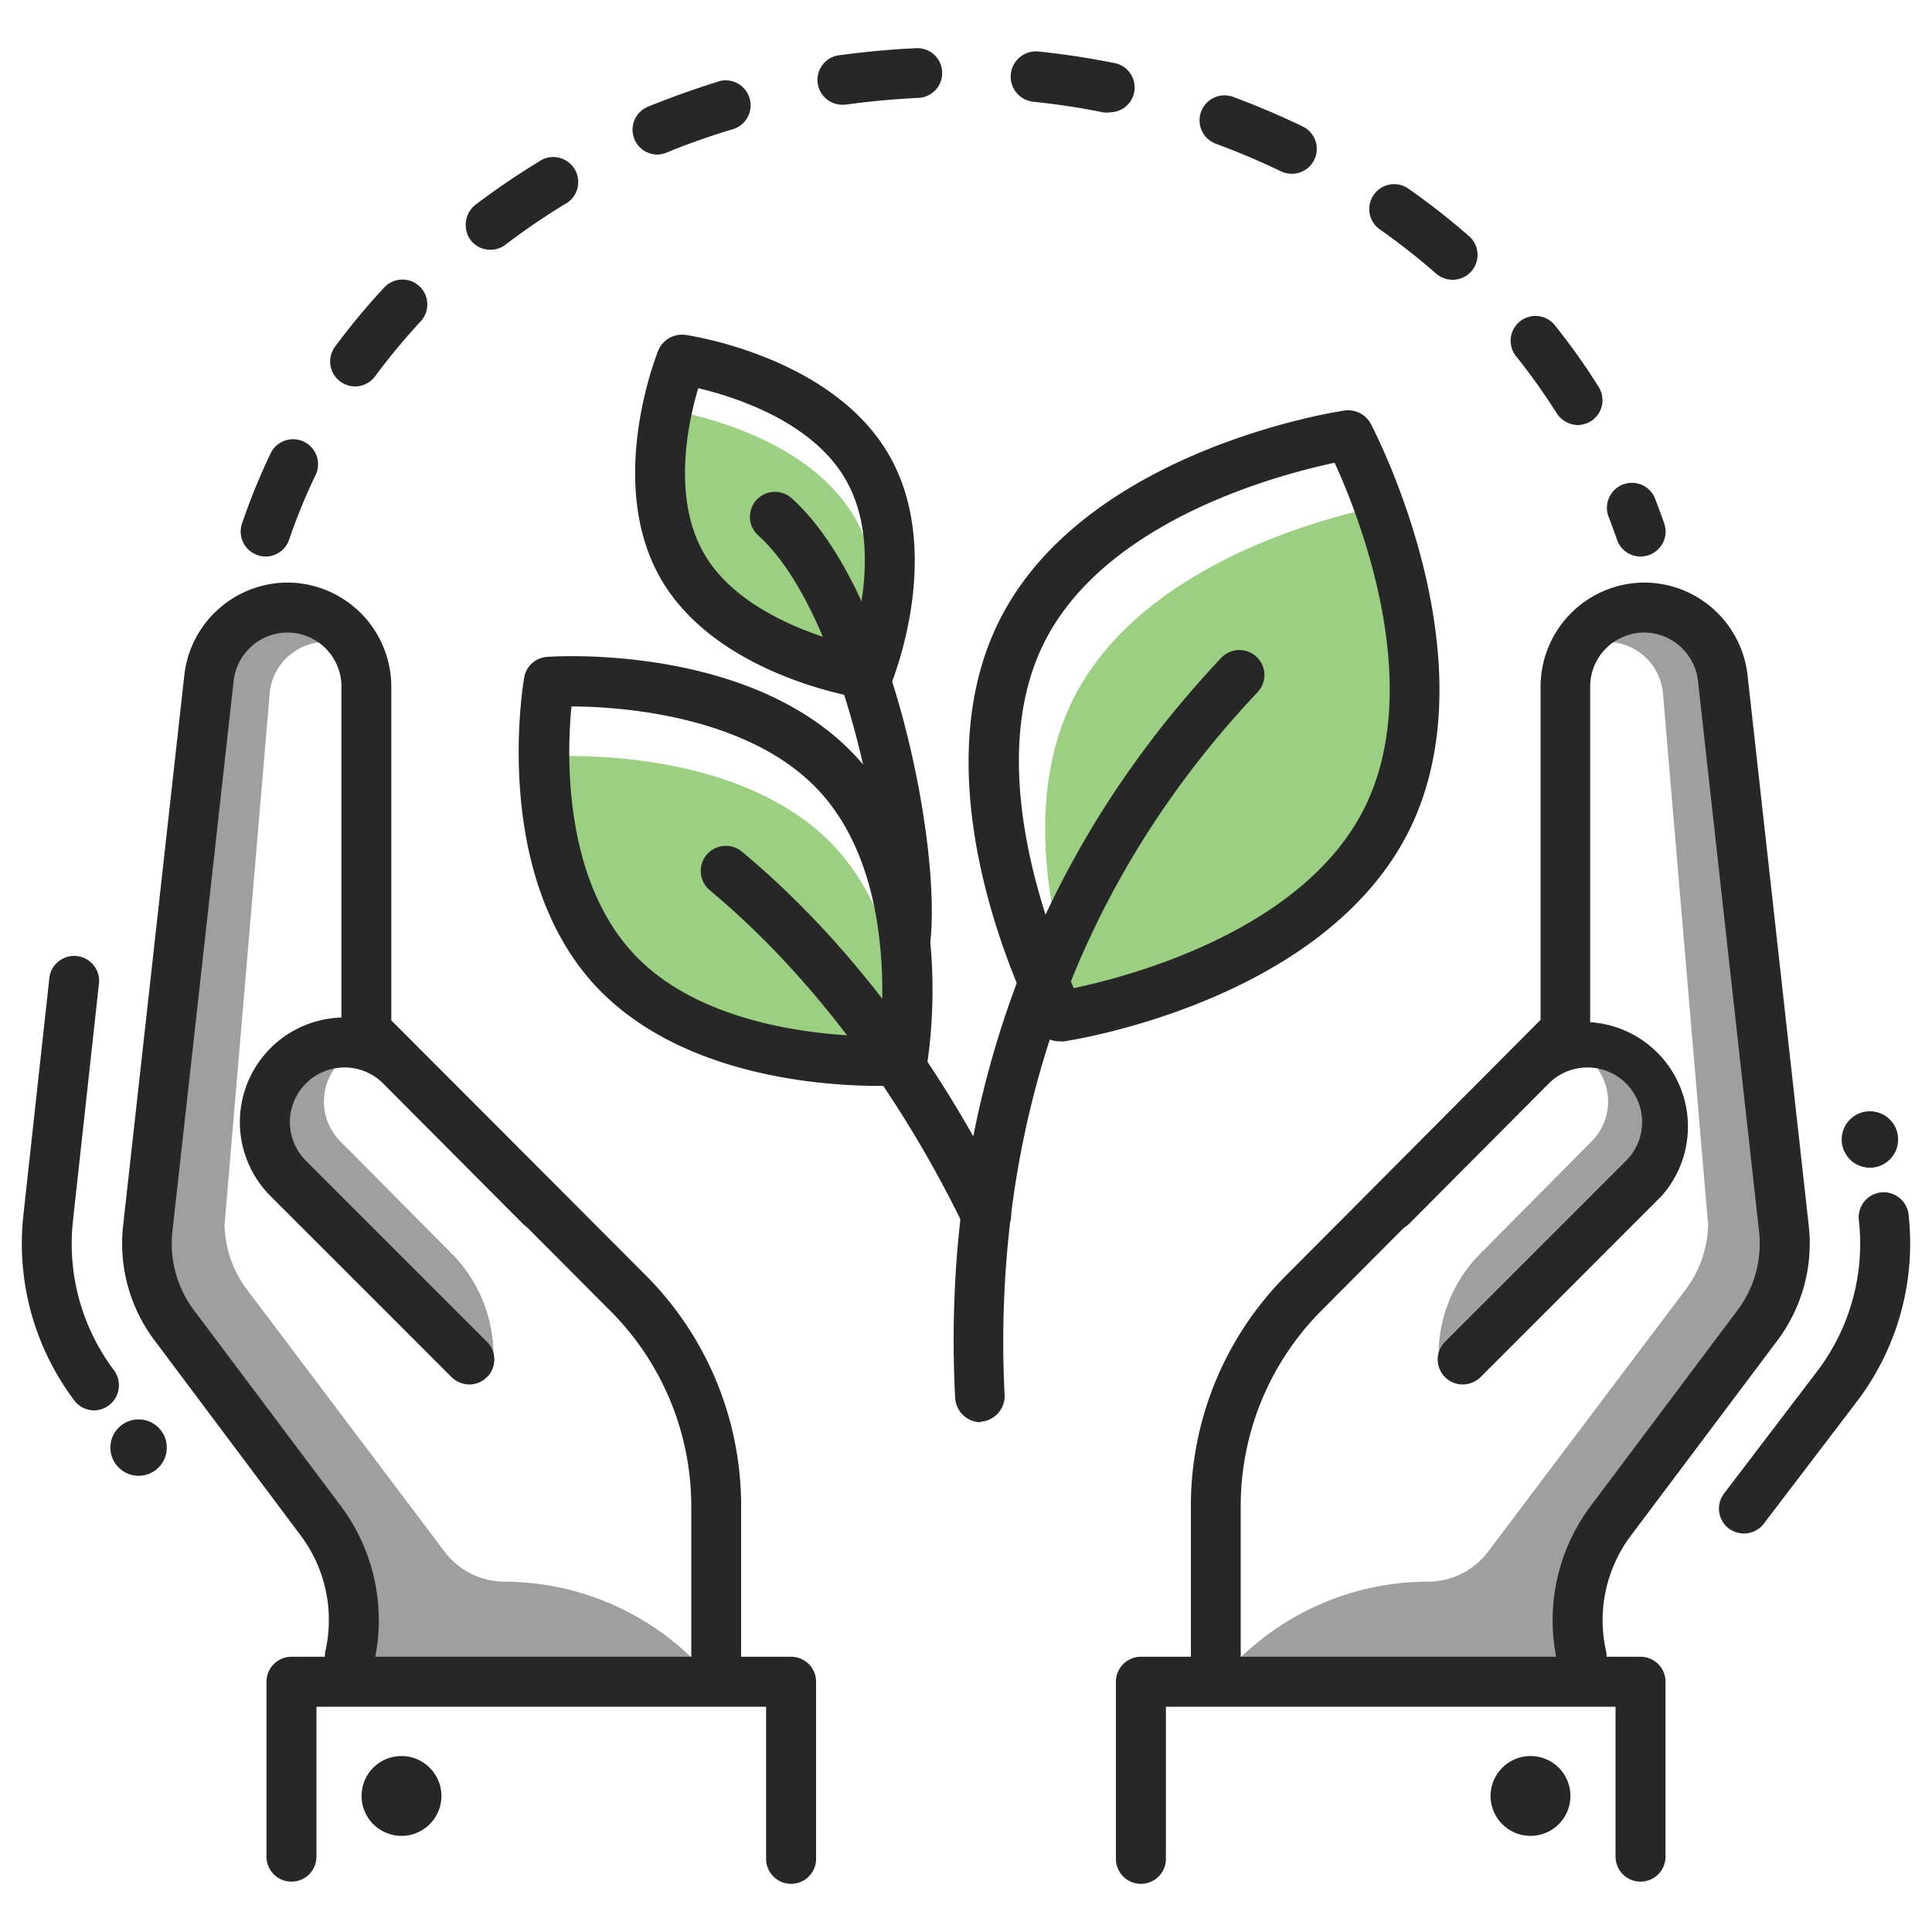
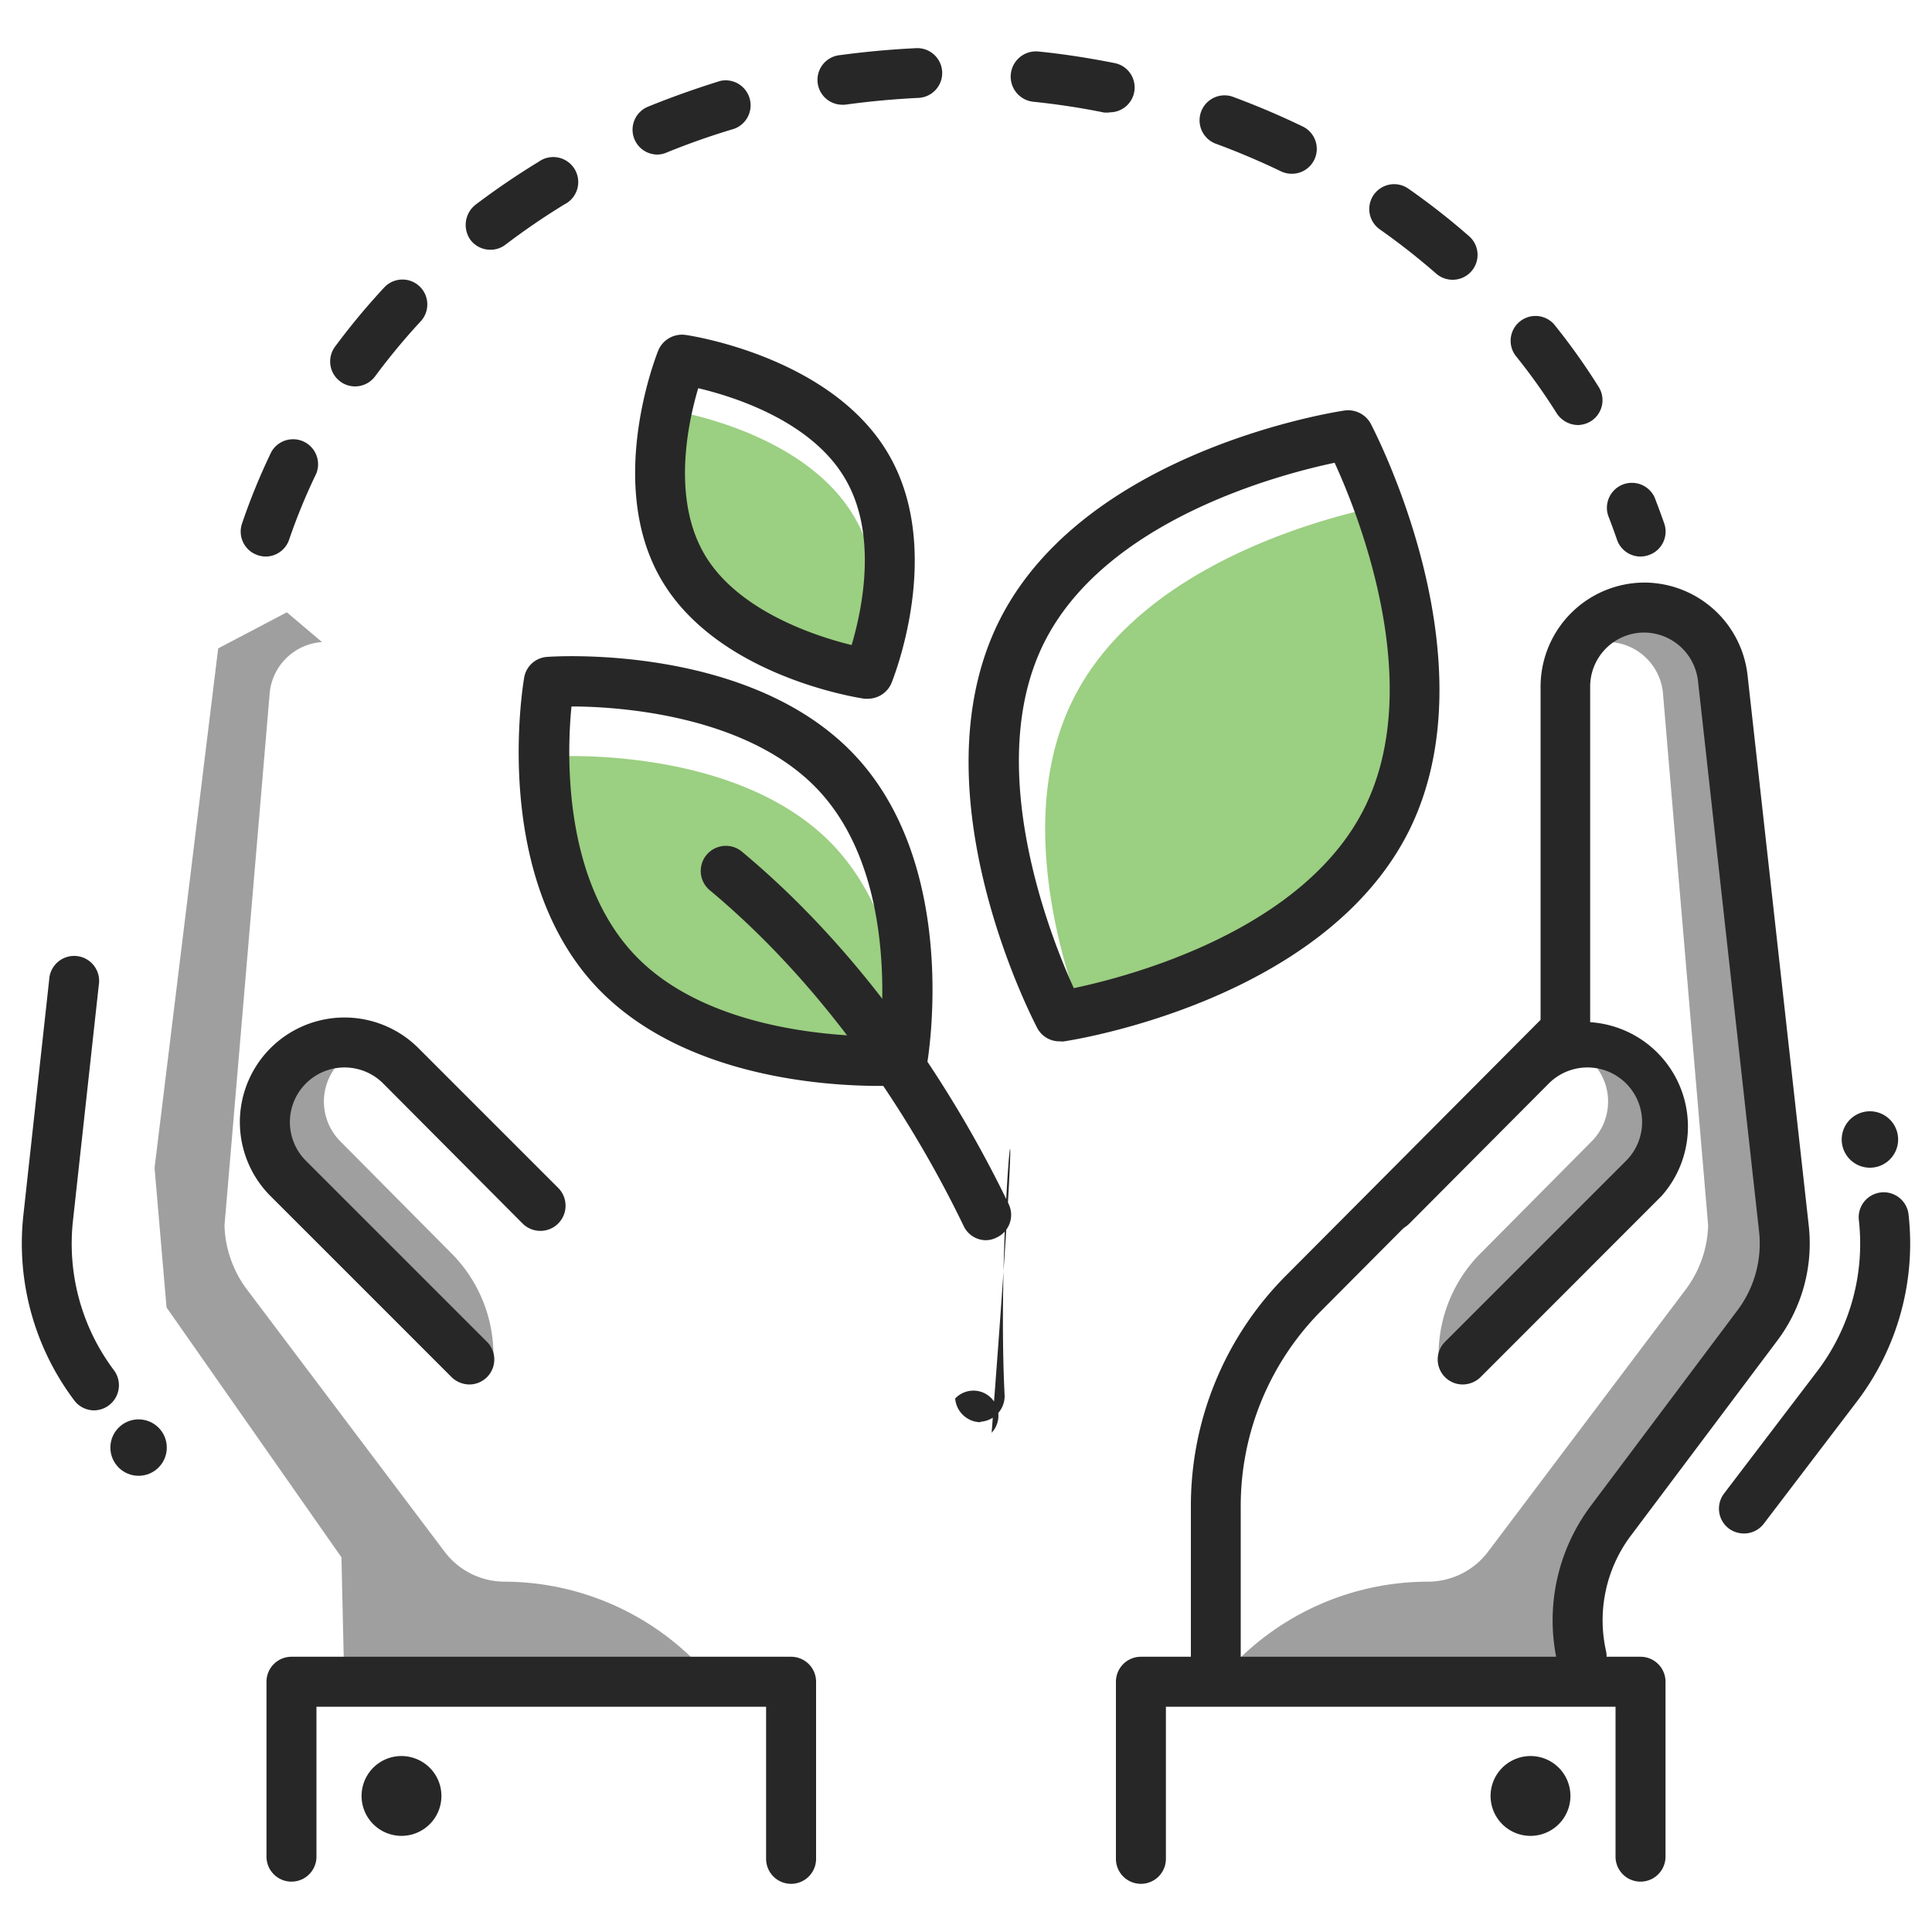
<svg xmlns="http://www.w3.org/2000/svg" viewBox="0 0 150 150">
  <defs>
    <style>.cls-1{fill:#a09f9f;}.cls-2{fill:#272727;}.cls-3{fill:#9bcf81;}.cls-4{fill:none;}</style>
  </defs>
  <title>localsicons</title>
  <g id="Layer_2" data-name="Layer 2">
    <g id="Layer_1-2" data-name="Layer 1">
      <path class="cls-1" d="M129.06,83.5,124,82.93a4.38,4.38,0,0,1-.4,5.66l-8.79,8.86a11.19,11.19,0,0,0-3.12,7.75l.19,1,9.07-8S129.37,88,129.37,87.9,129.06,83.5,129.06,83.5Z" />
      <path class="cls-1" d="M133.06,50.34l-5.33-2.8-2.68,2.31a4.38,4.38,0,0,1,4.07,4.06c0,.07,3.5,41.23,3.5,41.23a8.71,8.71,0,0,1-1.76,5l-15.31,20.31a5.85,5.85,0,0,1-4.69,2.35A21,21,0,0,0,96,129l-1.6,1.6h28.87l.22-9.69,13.57-19.4,1-10.81Z" />
      <path class="cls-2" d="M145.19,86.28a2.19,2.19,0,1,0,2.18,2.19A2.19,2.19,0,0,0,145.19,86.28Z" />
      <path class="cls-2" d="M94.4,131.3a1.94,1.94,0,0,1-1.94-1.94V117a25.3,25.3,0,0,1,7.42-18l19.73-19.82V53.31a8.09,8.09,0,0,1,8.07-8.08h0a8.09,8.09,0,0,1,8,7.2l4.75,42.72a12.55,12.55,0,0,1-2.43,8.92l-11.39,15.17a10.94,10.94,0,0,0-1.92,8.94,1.94,1.94,0,0,1-3.79.84,14.81,14.81,0,0,1,2.61-12.11l11.38-15.17a8.61,8.61,0,0,0,1.68-6.16l-4.74-42.72a4.23,4.23,0,0,0-4.18-3.75h0a4.2,4.2,0,0,0-4.19,4.2V80a1.93,1.93,0,0,1-.57,1.36l-20.29,20.39A21.47,21.47,0,0,0,96.33,117v12.34A1.93,1.93,0,0,1,94.4,131.3Z" />
      <path class="cls-2" d="M113.56,107.49a1.94,1.94,0,0,1-1.37-3.31l14.06-14.06a4.24,4.24,0,0,0-6-6L109.42,95a1.94,1.94,0,1,1-2.75-2.74l10.84-10.84A8.12,8.12,0,0,1,129,92.86l-14.06,14.07A2,2,0,0,1,113.56,107.49Z" />
      <path class="cls-2" d="M88.58,146.26a1.94,1.94,0,0,1-1.94-1.94V130.57a1.94,1.94,0,0,1,1.94-1.94h38.79a1.94,1.94,0,0,1,1.94,1.94v13.58a1.94,1.94,0,0,1-3.88,0V132.51H90.52v11.81A1.94,1.94,0,0,1,88.58,146.26Z" />
      <path class="cls-2" d="M119.66,136.45a3.1,3.1,0,1,1-3.82,2.16A3.11,3.11,0,0,1,119.66,136.45Z" />
      <path class="cls-2" d="M135.4,119.06a2,2,0,0,1-1.18-.39,1.94,1.94,0,0,1-.36-2.72l7.29-9.57a16.36,16.36,0,0,0,3.17-11.66,1.94,1.94,0,0,1,3.86-.42,20.25,20.25,0,0,1-3.94,14.42l-7.3,9.58A1.93,1.93,0,0,1,135.4,119.06Z" />
      <path class="cls-1" d="M20.94,83.5,26,82.93a4.38,4.38,0,0,0,.4,5.66l8.79,8.86a11.19,11.19,0,0,1,3.12,7.75l-.19,1-9.07-8S20.63,88,20.63,87.9,20.94,83.5,20.94,83.5Z" />
      <path class="cls-1" d="M16.94,50.34l5.33-2.8L25,49.85a4.38,4.38,0,0,0-4.07,4.06c0,.07-3.5,41.23-3.5,41.23a8.71,8.71,0,0,0,1.76,5l15.31,20.31a5.85,5.85,0,0,0,4.69,2.35A21,21,0,0,1,54,129l1.6,1.6H26.73l-.22-9.69-13.58-19.4L12,90.67Z" />
      <circle class="cls-2" cx="10.76" cy="112.39" r="2.19" />
-       <path class="cls-2" d="M55.6,131.3a1.93,1.93,0,0,1-1.93-1.94V117a21.47,21.47,0,0,0-6.3-15.24L27.08,81.39A1.93,1.93,0,0,1,26.51,80V53.31a4.2,4.2,0,0,0-4.19-4.2h0a4.23,4.23,0,0,0-4.18,3.75L13.39,95.58a8.61,8.61,0,0,0,1.68,6.16l11.38,15.17A14.81,14.81,0,0,1,29.06,129a1.94,1.94,0,0,1-3.79-.84,10.94,10.94,0,0,0-1.92-8.94L12,104.07a12.51,12.51,0,0,1-2.44-8.92l4.75-42.72a8.09,8.09,0,0,1,8-7.2h0a8.09,8.09,0,0,1,8.07,8.08V79.22L50.12,99a25.32,25.32,0,0,1,7.42,18v12.34A1.94,1.94,0,0,1,55.6,131.3Z" />
      <path class="cls-2" d="M36.44,107.49a2,2,0,0,1-1.37-.56L21,92.86A8.12,8.12,0,0,1,32.49,81.38L43.33,92.22A1.94,1.94,0,1,1,40.58,95L29.75,84.12a4.24,4.24,0,0,0-6,6l14.06,14.06a1.94,1.94,0,0,1-1.37,3.31Z" />
      <path class="cls-2" d="M61.42,146.26a1.94,1.94,0,0,1-1.94-1.94V132.51H24.57v11.64a1.94,1.94,0,0,1-3.88,0V130.57a1.94,1.94,0,0,1,1.94-1.94H61.42a1.94,1.94,0,0,1,1.94,1.94v13.75A1.94,1.94,0,0,1,61.42,146.26Z" />
      <path class="cls-2" d="M30.34,136.45a3.1,3.1,0,1,0,3.82,2.16A3.11,3.11,0,0,0,30.34,136.45Z" />
      <path class="cls-2" d="M7.31,109.5a1.93,1.93,0,0,1-1.55-.78A20.25,20.25,0,0,1,1.82,94.3l2-18.25a1.94,1.94,0,1,1,3.85.43l-2,18.25a16.35,16.35,0,0,0,3.18,11.66,1.95,1.95,0,0,1-1.55,3.11Z" />
      <path class="cls-3" d="M43.67,69.89c.35-1.23.47.56.89,1.14.78,1.07,1.47,2.18,2.31,3.22a20.76,20.76,0,0,0,4,4c6,4.29,12.52,4.79,19.39,3-.17-4.76-1.29-11-5.45-15.5-7.57-8.11-22.33-7-22.33-7a36.48,36.48,0,0,0-.35,7A3.69,3.69,0,0,1,43.67,69.89Z" />
      <path class="cls-3" d="M84.53,78c8.24-2,18.94-7.27,22.74-15.42,3-6.42,2.08-15.87-.55-22.14a3.36,3.36,0,0,1-.23-1c-5.24,1.17-18.28,5-23.19,14.89-3.92,7.89-1.7,17.73.47,23.9A4.25,4.25,0,0,1,84.53,78Z" />
      <path class="cls-2" d="M68.28,84.31c-4.45,0-15.46-.75-22-7.72-8.14-8.71-5.69-23.35-5.58-24A1.93,1.93,0,0,1,42.51,51c.64-.05,15.77-1,23.88,7.66h0c8.14,8.71,5.69,23.35,5.58,24a1.93,1.93,0,0,1-1.77,1.6C70.07,84.26,69.38,84.31,68.28,84.31ZM44.37,54.85C44,58.58,43.74,68.14,49.15,74s15.35,6.46,19.19,6.47c.35-3.74.63-13.3-4.78-19.1S48.21,54.85,44.37,54.85Z" />
      <path class="cls-2" d="M82.27,80.85a1.94,1.94,0,0,1-1.72-1c-.39-.74-9.54-18.38-3-31.59s26-16.27,26.86-16.39a2,2,0,0,1,2,1c.39.75,9.54,18.39,3,31.6h0c-6.58,13.22-26,16.27-26.86,16.39Zm21.35-44.92c-4.37.92-17.83,4.47-22.57,14s.45,22.69,2.32,26.79c4.37-.92,17.83-4.47,22.57-14h0C110.71,53.12,105.49,40,103.62,35.93Zm4.06,27.65h0Z" />
      <path class="cls-2" d="M76.57,96.29a1.92,1.92,0,0,1-1.75-1.1c-2.89-6-9.28-17.37-19.71-26.07a1.94,1.94,0,0,1,2.49-3c11,9.16,17.69,21.08,20.71,27.36a1.93,1.93,0,0,1-.91,2.59A1.9,1.9,0,0,1,76.57,96.29Z" />
      <path class="cls-3" d="M51.07,39.74c.42-.79.23.46.44.93.37.85.68,1.72,1.1,2.56a14.7,14.7,0,0,0,2.17,3.37c3.48,3.87,7.92,5.19,12.93,5,.6-3.32.78-7.83-1.42-11.53-4-6.74-14.35-8.24-14.35-8.24a25.8,25.8,0,0,0-1.3,4.8A2.6,2.6,0,0,1,51.07,39.74Z" />
      <path class="cls-2" d="M67.41,54.25l-.28,0c-.46-.06-11.32-1.72-15.74-9.17s-.44-17.48-.27-17.9A2,2,0,0,1,53.2,26c.46.06,11.31,1.71,15.73,9.17h0c4.45,7.48.44,17.48.27,17.9A2,2,0,0,1,67.41,54.25ZM54.21,30.14c-.81,2.72-2.06,8.6.51,12.94s8.56,6.31,11.4,7c.81-2.72,2.06-8.6-.52-12.94h0C63,32.71,57.05,30.81,54.21,30.14Z" />
-       <path class="cls-2" d="M70.27,75.13l-.26,0a1.93,1.93,0,0,1-1.66-2.18c.91-6.72-2.91-25.48-9.48-31.38a1.94,1.94,0,0,1,2.59-2.89c7.81,7,11.74,27.31,10.73,34.79A1.94,1.94,0,0,1,70.27,75.13Z" />
-       <path class="cls-2" d="M76.1,110.42a2,2,0,0,1-1.94-1.84c-.81-15.37,2.11-37.82,20.65-57.5a1.94,1.94,0,1,1,2.83,2.66C80,72.42,77.26,93.76,78,108.38a2,2,0,0,1-1.84,2Z" />
+       <path class="cls-2" d="M76.1,110.42a2,2,0,0,1-1.94-1.84a1.94,1.94,0,1,1,2.83,2.66C80,72.42,77.26,93.76,78,108.38a2,2,0,0,1-1.84,2Z" />
      <path class="cls-2" d="M127.37,43.21a1.93,1.93,0,0,1-1.83-1.32c-.22-.63-.45-1.26-.69-1.88a1.94,1.94,0,0,1,3.61-1.4c.26.67.51,1.35.74,2A1.93,1.93,0,0,1,128,43.1,2,2,0,0,1,127.37,43.21Zm-106.74,0A2,2,0,0,1,20,43.1a1.93,1.93,0,0,1-1.21-2.45,49.33,49.33,0,0,1,2.27-5.55,1.94,1.94,0,0,1,3.49,1.68,46.11,46.11,0,0,0-2.1,5.11A1.93,1.93,0,0,1,20.63,43.21ZM122.51,33a2,2,0,0,1-1.64-.9,46.88,46.88,0,0,0-3.22-4.51,1.93,1.93,0,0,1,3-2.42,50.06,50.06,0,0,1,3.47,4.87,1.93,1.93,0,0,1-.6,2.66A2,2,0,0,1,122.51,33ZM27.57,30a1.89,1.89,0,0,1-1.15-.38,1.93,1.93,0,0,1-.41-2.7,53.52,53.52,0,0,1,3.82-4.6,1.93,1.93,0,0,1,2.83,2.63,51,51,0,0,0-3.54,4.27A1.93,1.93,0,0,1,27.57,30Zm85.21-8.28a1.94,1.94,0,0,1-1.28-.48,52.82,52.82,0,0,0-4.37-3.43,1.93,1.93,0,0,1,2.22-3.16,54.84,54.84,0,0,1,4.7,3.68,1.93,1.93,0,0,1-1.27,3.39ZM38.07,19.39a1.93,1.93,0,0,1-1.54-.76,2,2,0,0,1,.37-2.72,59.15,59.15,0,0,1,4.92-3.35,1.94,1.94,0,1,1,2,3.31A55.27,55.27,0,0,0,39.24,19,1.9,1.9,0,0,1,38.07,19.39Zm62.22-5.9a1.94,1.94,0,0,1-.84-.19c-1.66-.8-3.39-1.53-5.13-2.17a1.94,1.94,0,0,1,1.33-3.64c1.87.69,3.71,1.47,5.49,2.33a1.93,1.93,0,0,1-.85,3.67ZM51.05,12a1.93,1.93,0,0,1-.73-3.72c1.82-.74,3.71-1.41,5.61-2A1.94,1.94,0,0,1,57,10c-1.78.53-3.55,1.15-5.26,1.85A1.86,1.86,0,0,1,51.05,12ZM86.12,8.74l-.38,0c-1.82-.37-3.67-.65-5.51-.84A1.94,1.94,0,1,1,80.63,4c2,.2,3.94.51,5.87.89a1.93,1.93,0,0,1-.38,3.83ZM65.48,8.13a1.93,1.93,0,0,1-.26-3.85c2-.27,4-.45,5.91-.54a1.93,1.93,0,0,1,.18,3.86c-1.85.09-3.72.26-5.56.51A1.23,1.23,0,0,1,65.48,8.13Z" />
      <rect class="cls-4" width="150" height="150" />
    </g>
  </g>
</svg>